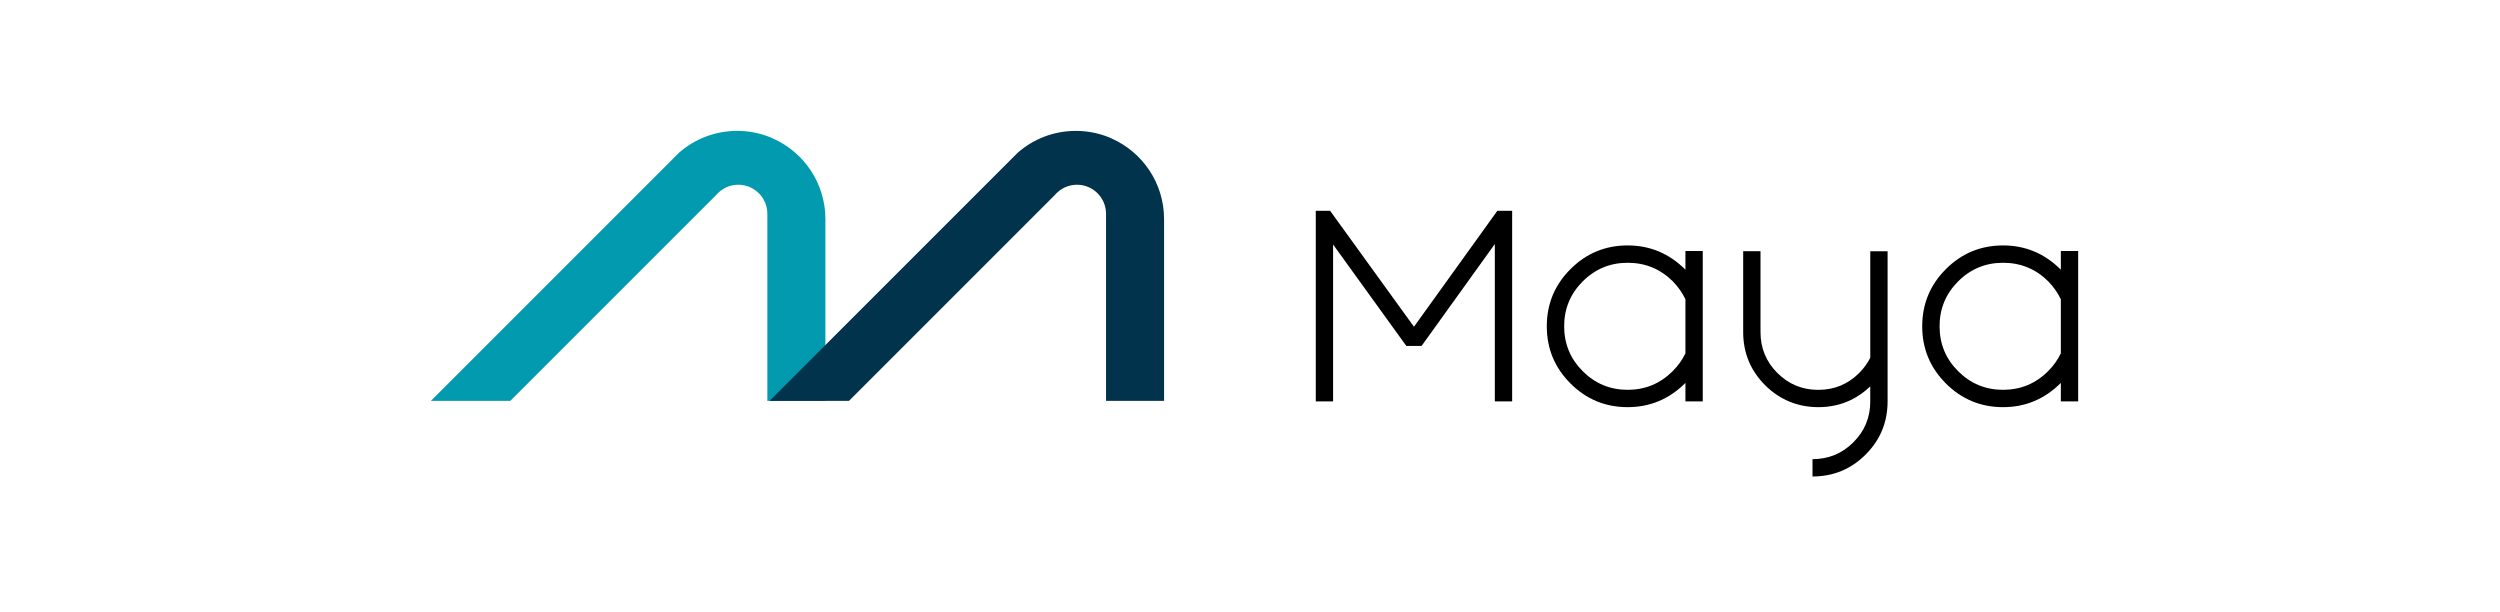
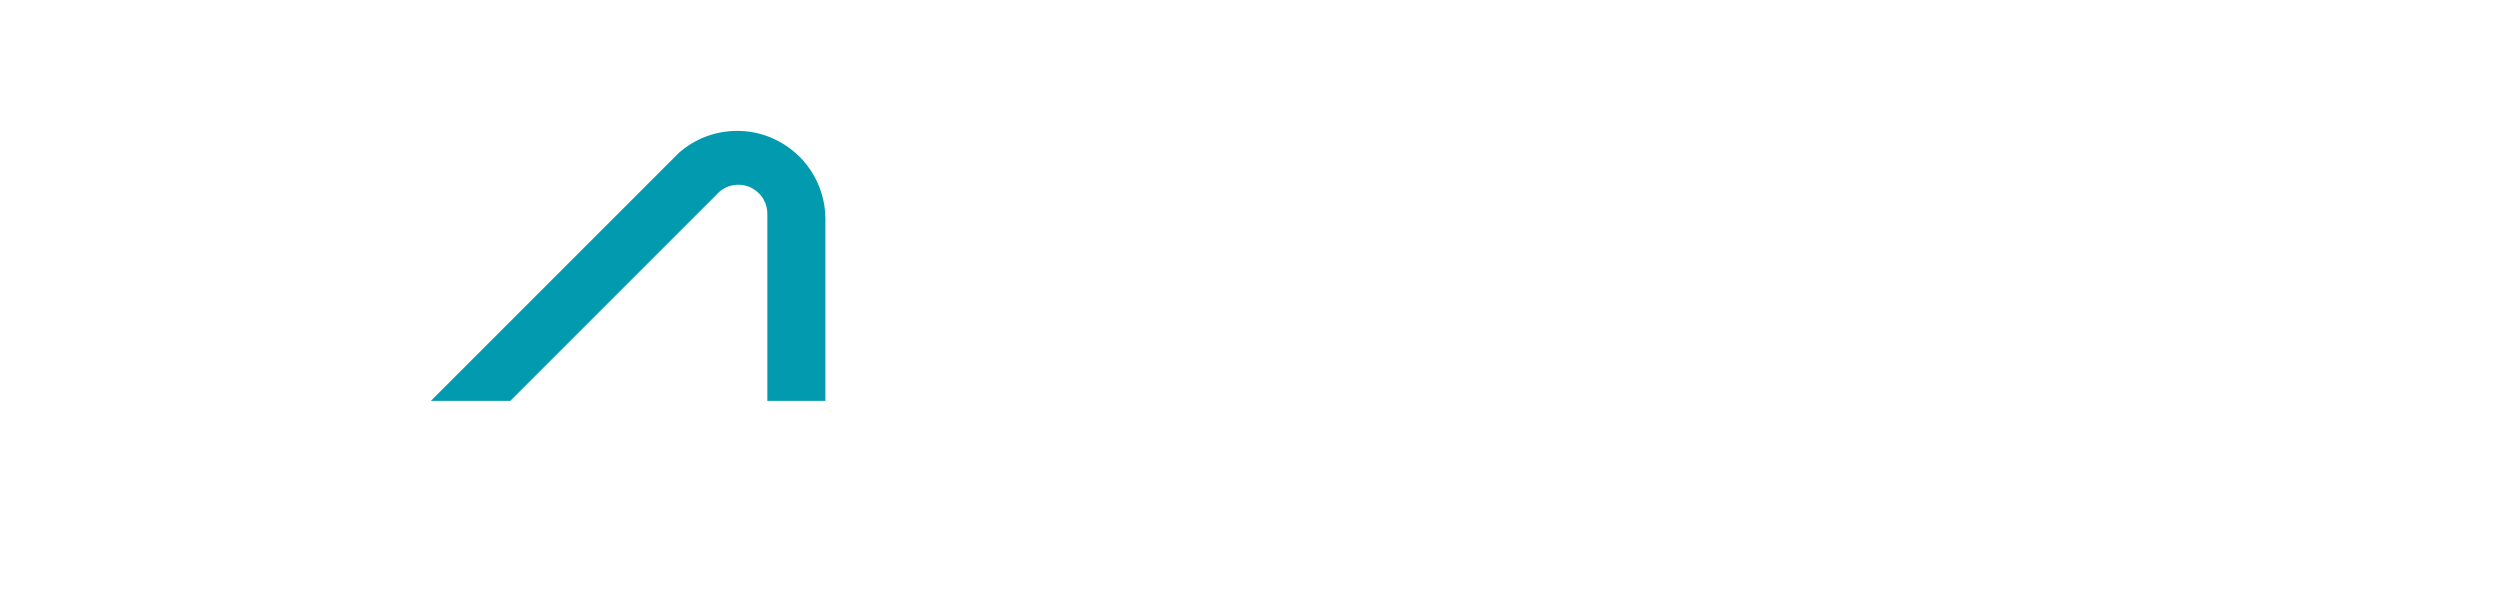
<svg xmlns="http://www.w3.org/2000/svg" width="241" height="59" viewBox="0 0 241 59" fill="none">
-   <path d="M135.57 33.349L128.51 23.571V38.693H126.84V20.318H128.222L136.306 31.498L144.346 20.318H145.772V38.693H144.101V23.525L137.041 33.347H135.572L135.57 33.349Z" fill="black" />
-   <path d="M162.476 24.195H164.146V38.694H162.476V36.912C160.917 38.471 159.061 39.25 156.907 39.25C154.753 39.25 152.917 38.489 151.395 36.967C149.872 35.444 149.111 33.608 149.111 31.454C149.111 29.301 149.872 27.464 151.395 25.942C152.917 24.42 154.753 23.659 156.907 23.659C159.061 23.659 160.915 24.438 162.476 25.997V24.194V24.195ZM162.476 28.85C162.178 28.226 161.771 27.647 161.251 27.112C160.048 25.924 158.601 25.331 156.909 25.331C155.217 25.331 153.771 25.929 152.578 27.123C151.382 28.319 150.785 29.762 150.785 31.454C150.785 33.147 151.382 34.592 152.578 35.786C153.773 36.981 155.217 37.578 156.909 37.578C158.601 37.578 160.048 36.978 161.251 35.775C161.771 35.255 162.178 34.683 162.476 34.059V28.848V28.85Z" fill="black" />
-   <path d="M180.291 38.694V37.246C178.894 38.582 177.224 39.25 175.28 39.25C173.336 39.25 171.568 38.546 170.158 37.135C168.748 35.724 168.043 34.017 168.043 32.013V24.217H169.713V32.013C169.713 33.557 170.255 34.871 171.339 35.956C172.424 37.04 173.738 37.582 175.282 37.582C176.826 37.582 178.14 37.04 179.225 35.956C179.67 35.51 180.026 35.019 180.294 34.486V24.219H181.964V38.695C181.964 40.7 181.258 42.406 179.849 43.817C178.438 45.228 176.731 45.933 174.725 45.933V44.263C176.269 44.263 177.584 43.72 178.668 42.636C179.752 41.552 180.294 40.238 180.294 38.694H180.291Z" fill="black" />
-   <path d="M198.665 24.195H200.336V38.694H198.665V36.912C197.107 38.471 195.25 39.25 193.097 39.25C190.943 39.25 189.106 38.489 187.584 36.967C186.062 35.444 185.301 33.608 185.301 31.454C185.301 29.301 186.062 27.464 187.584 25.942C189.106 24.42 190.943 23.659 193.097 23.659C195.25 23.659 197.105 24.438 198.665 25.997V24.194V24.195ZM198.665 28.85C198.368 28.226 197.961 27.647 197.441 27.112C196.238 25.924 194.79 25.331 193.098 25.331C191.406 25.331 189.961 25.929 188.767 27.123C187.571 28.319 186.975 29.762 186.975 31.454C186.975 33.147 187.571 34.592 188.767 35.786C189.963 36.981 191.406 37.578 193.098 37.578C194.79 37.578 196.24 36.978 197.441 35.775C197.961 35.255 198.368 34.683 198.665 34.059V28.848V28.85Z" fill="black" />
  <path d="M79.569 21.122V38.641H73.972V20.607C73.972 19.061 72.718 17.809 71.174 17.809C70.472 17.809 69.825 18.07 69.334 18.502C69.238 18.583 69.15 18.67 69.07 18.767L63.28 24.557L49.194 38.642H41.539L65.459 14.722C66.954 13.41 68.915 12.618 71.063 12.618C72.085 12.618 73.065 12.798 73.972 13.127C74.149 13.193 74.323 13.26 74.494 13.342C77.482 14.658 79.569 17.648 79.569 21.125V21.122Z" fill="#019AAF" />
-   <path d="M112.217 21.122V38.641H106.621V20.607C106.621 19.061 105.367 17.809 103.823 17.809C103.12 17.809 102.474 18.07 101.983 18.502C101.886 18.583 101.798 18.67 101.718 18.767L95.928 24.557L81.843 38.642H74.188L98.108 14.722C99.603 13.41 101.563 12.618 103.711 12.618C104.733 12.618 105.714 12.798 106.621 13.127C106.798 13.193 106.971 13.26 107.143 13.342C110.131 14.658 112.217 17.648 112.217 21.125V21.122Z" fill="#01334C" />
</svg>